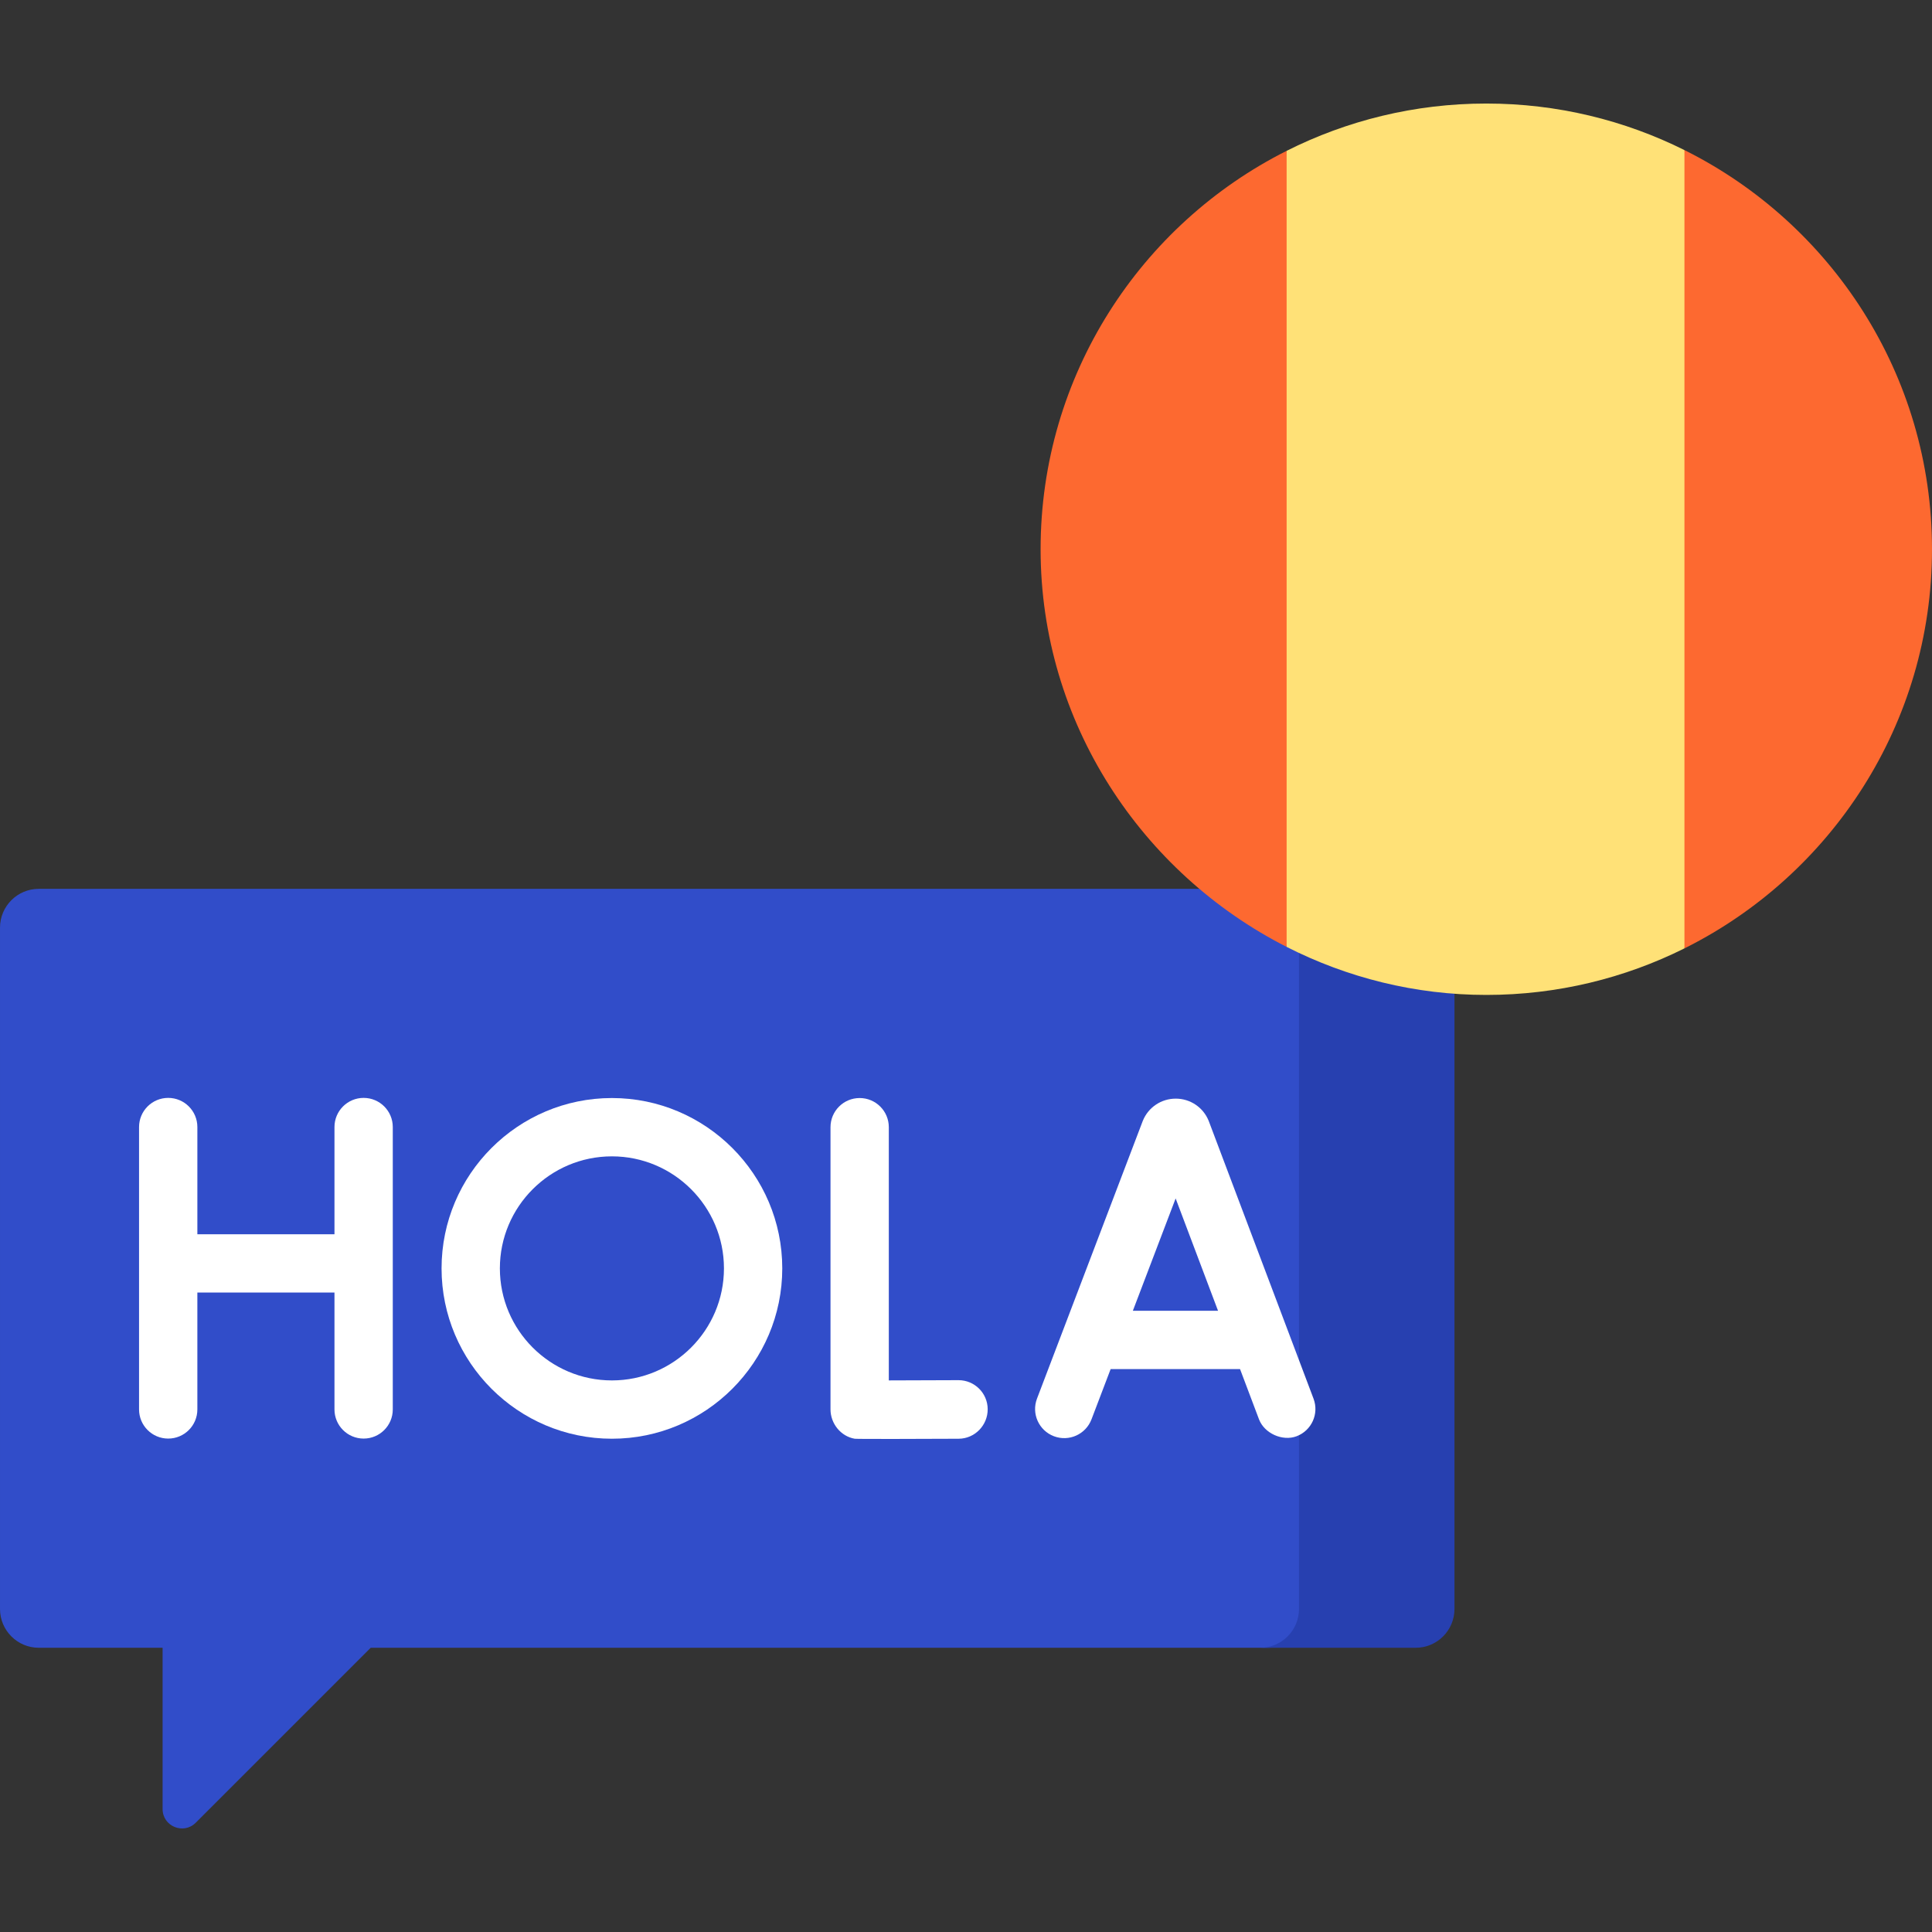
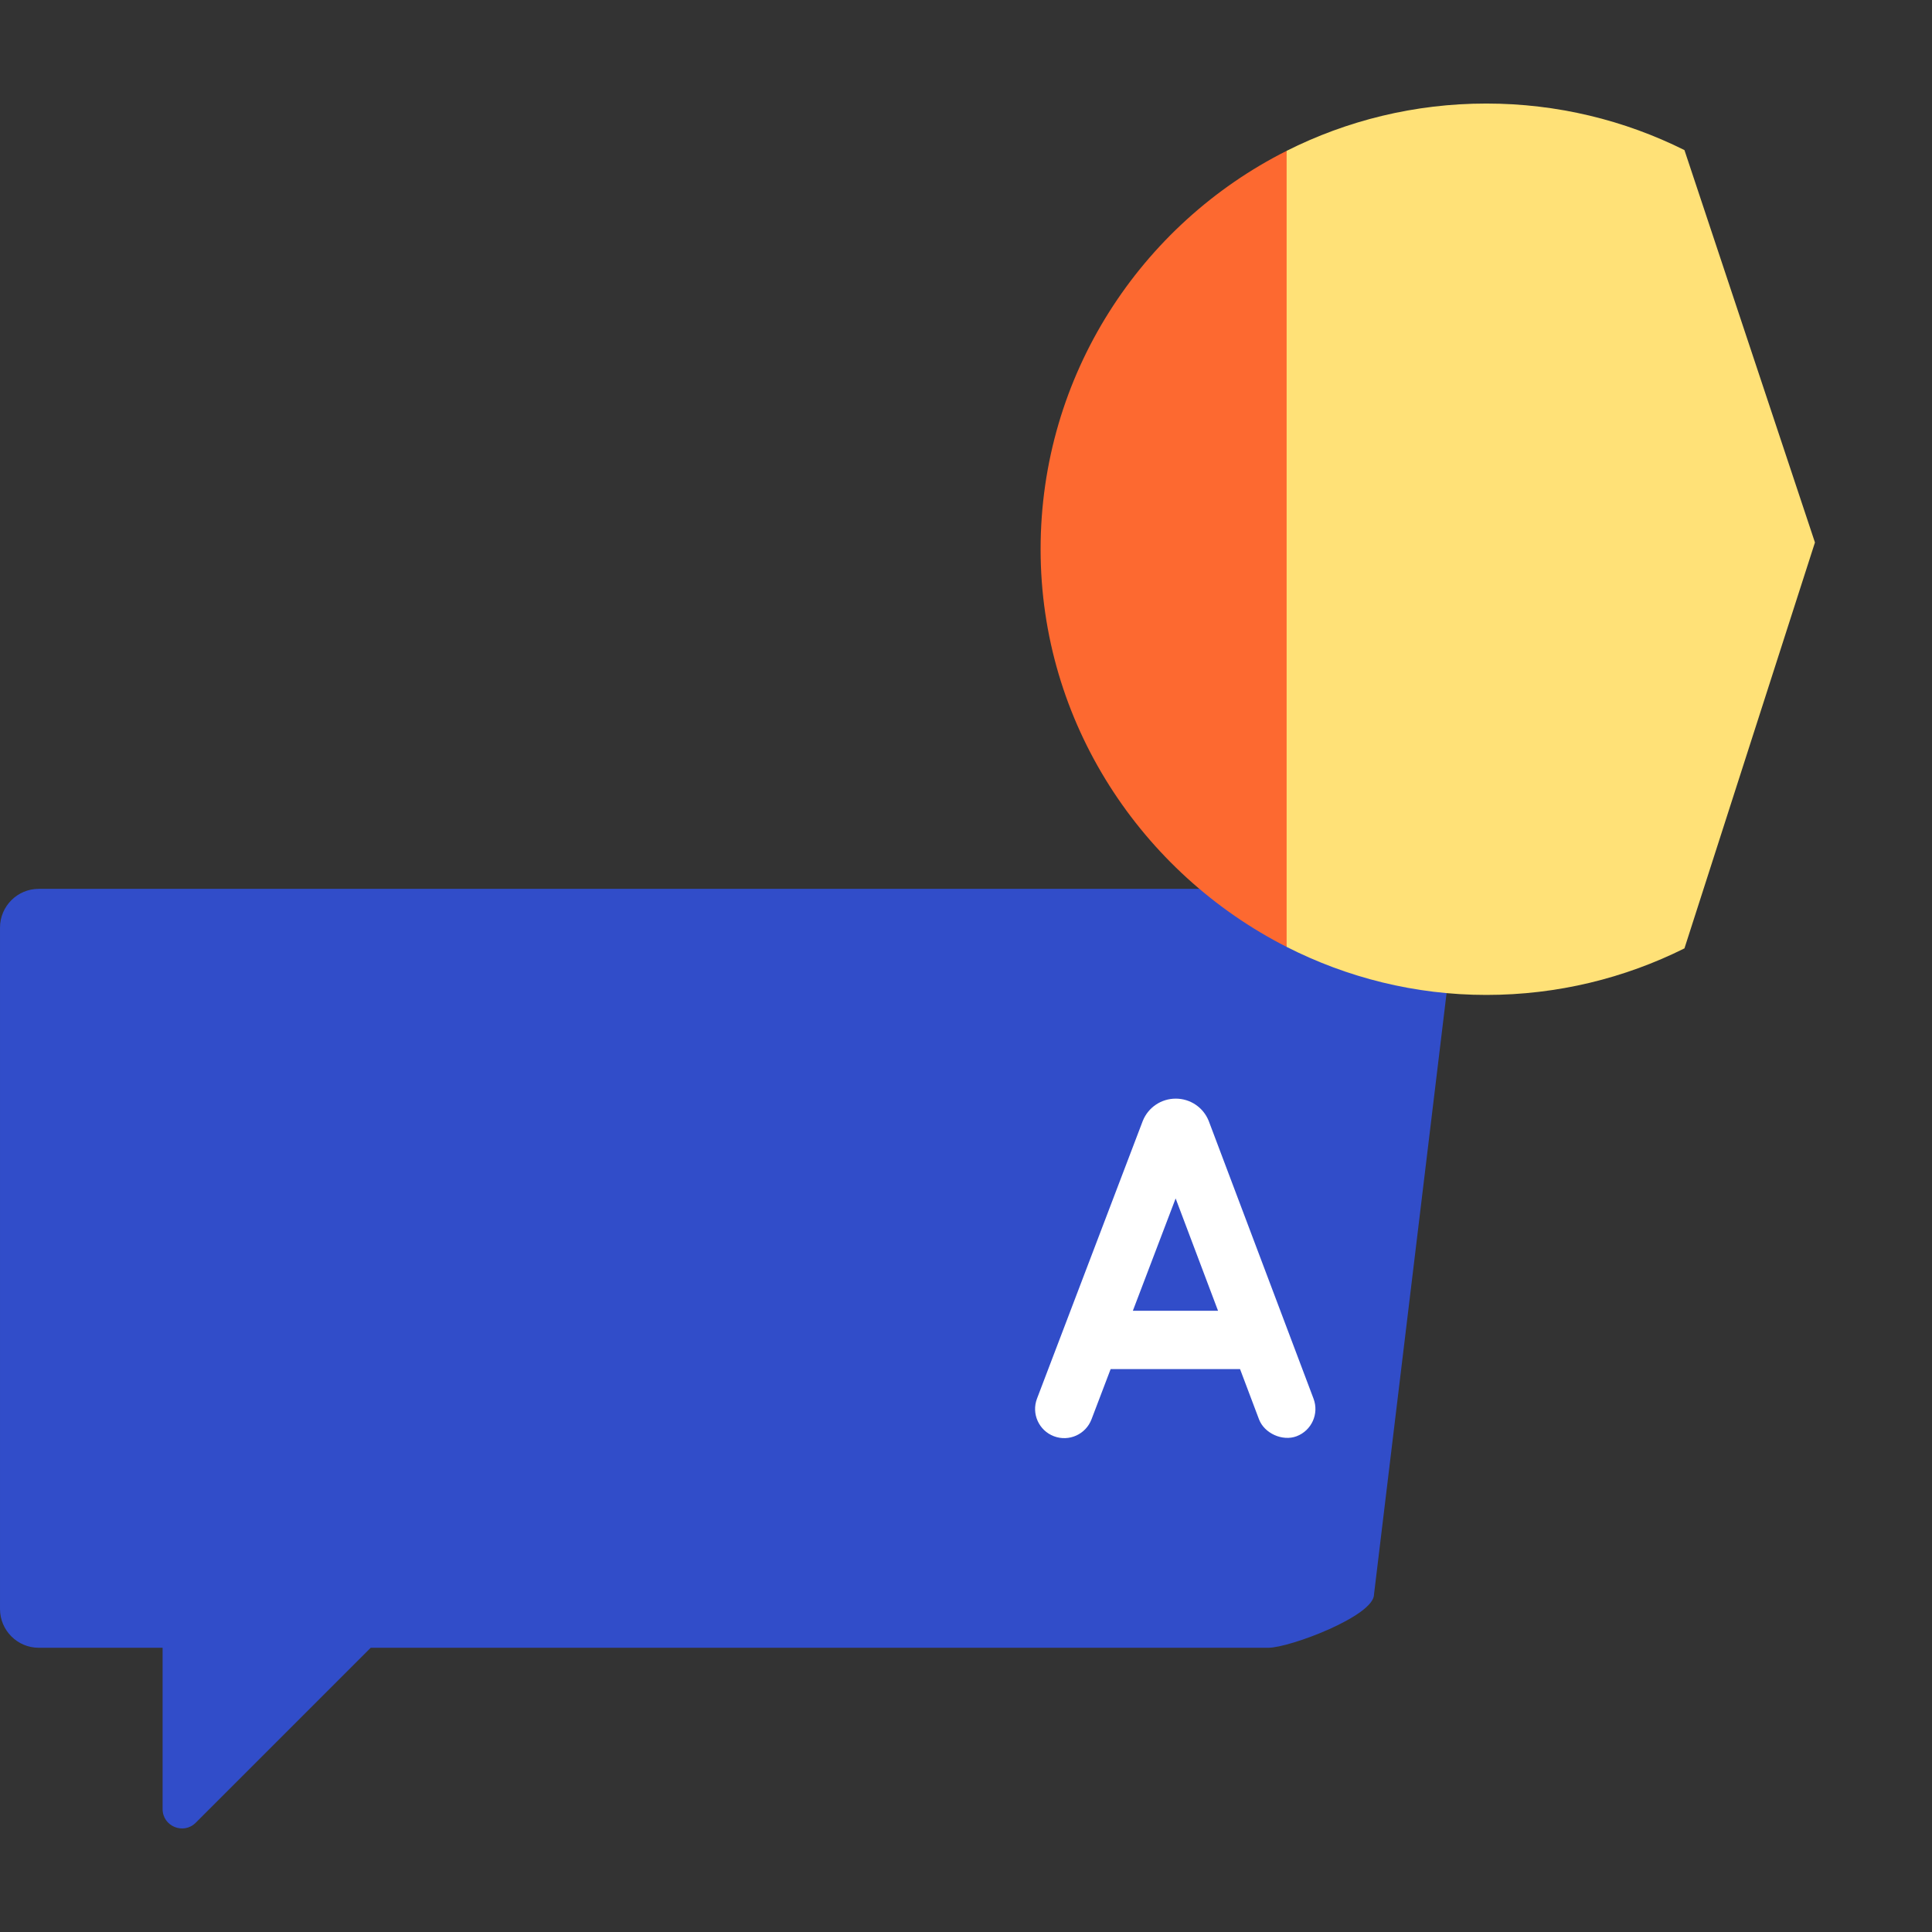
<svg xmlns="http://www.w3.org/2000/svg" id="Capa_1" enable-background="new 0 0 512 512" height="512" viewBox="0 0 512 512" width="512">
  <rect x="0" y="0" width="512" height="512" fill="#333333" stroke="none" />
  <g>
    <g>
      <g>
        <path d="m10.287 235.553h364.877c5.681 0 10.287 4.605 10.287 10.287l-21.33 176.73c0 5.681-22.33 14.107-28.011 14.107h-237.871l-46.37 46.368c-3.24 3.24-8.781.945-8.781-3.637v-42.731h-32.801c-5.681 0-10.287-4.605-10.287-10.286v-180.551c0-5.681 4.606-10.287 10.287-10.287z" fill="#314dc9" />
      </g>
    </g>
    <g>
-       <path d="m375.164 235.553h-41.207c5.681 0 10.287 4.605 10.287 10.287v180.551c0 5.681-4.606 10.286-10.287 10.286h41.207c5.681 0 10.287-4.605 10.287-10.286v-180.551c0-5.681-4.606-10.287-10.287-10.287z" fill="#2740b0" />
-     </g>
+       </g>
    <g>
      <g>
        <path d="m446.396 251.331 34.584-107.572-34.584-103.985c-15.827-7.889-33.657-12.336-52.51-12.336-19.013 0-36.987 4.522-52.914 12.537l-32.601 106.824 32.601 104.138c16.005 8.138 34.013 12.73 52.914 12.73 18.852 0 36.683-4.447 52.51-12.336z" fill="#ffe177" />
        <g fill="#fd6930">
          <path d="m275.77 145.553c0 45.99 26.843 85.88 65.201 105.384v-210.962c-38.631 19.44-65.201 59.461-65.201 105.578z" />
-           <path d="m512 145.553c0-46.277-26.755-86.415-65.604-105.779v211.557c38.849-19.364 65.604-59.502 65.604-105.778z" />
        </g>
      </g>
    </g>
    <g fill="#fff">
-       <path d="m44.577 290.953c-4.268 0-7.726 3.459-7.726 7.726v74.833c0 4.267 3.459 7.726 7.726 7.726s7.726-3.459 7.726-7.726v-30.974h36.335v30.974c0 4.267 3.459 7.726 7.726 7.726 4.268 0 7.726-3.459 7.726-7.726v-74.833c0-4.267-3.459-7.726-7.726-7.726-4.268 0-7.726 3.459-7.726 7.726v28.407h-36.334v-28.407c0-4.267-3.459-7.726-7.727-7.726z" />
      <path d="m289.257 376.144 5.074-13.321h34.295l5.019 13.299c1.414 3.749 6.247 5.901 9.957 4.501 3.992-1.507 6.007-5.965 4.5-9.957l-27.728-73.472c-.026-.071-.054-.141-.082-.211-1.458-3.545-4.875-5.834-8.707-5.834-.002 0-.005 0-.007 0-3.836.003-7.254 2.298-8.707 5.848-.024.059-.047.118-.07.178l-27.983 73.469c-1.519 3.987.483 8.452 4.47 9.97 3.985 1.518 8.449-.482 9.969-4.47zm22.299-58.548 11.237 29.774h-22.577z" />
-       <path d="m207.308 336.134c0-24.892-20.252-45.143-45.145-45.143s-45.145 20.251-45.145 45.143 20.252 45.143 45.145 45.143 45.145-20.25 45.145-45.143zm-74.837 0c0-16.371 13.32-29.69 29.692-29.69s29.692 13.319 29.692 29.69c0 16.372-13.32 29.691-29.692 29.691s-29.692-13.319-29.692-29.691z" />
-       <path d="m227.818 290.991c-4.268 0-7.726 3.459-7.726 7.726v74.77c0 3.763 2.711 7.158 6.421 7.794.56.096 18.98.048 27.554 0 4.267-.024 7.707-3.57 7.683-7.838-.024-4.253-3.478-7.683-7.725-7.683-.015 0-.029 0-.044 0-6.446.036-13.386.061-18.436.063v-67.107c-.001-4.265-3.459-7.725-7.727-7.725z" />
    </g>
  </g>
</svg>